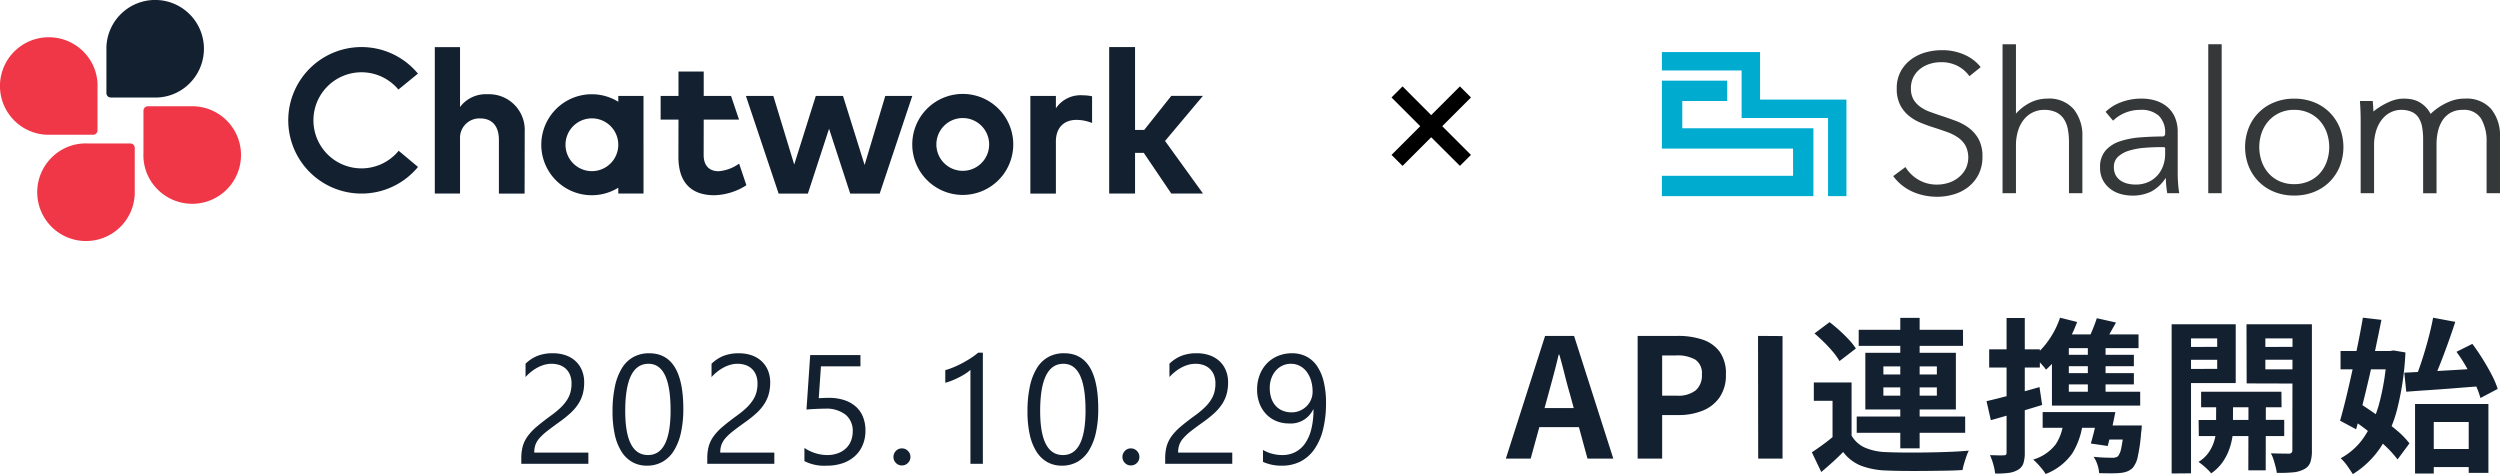
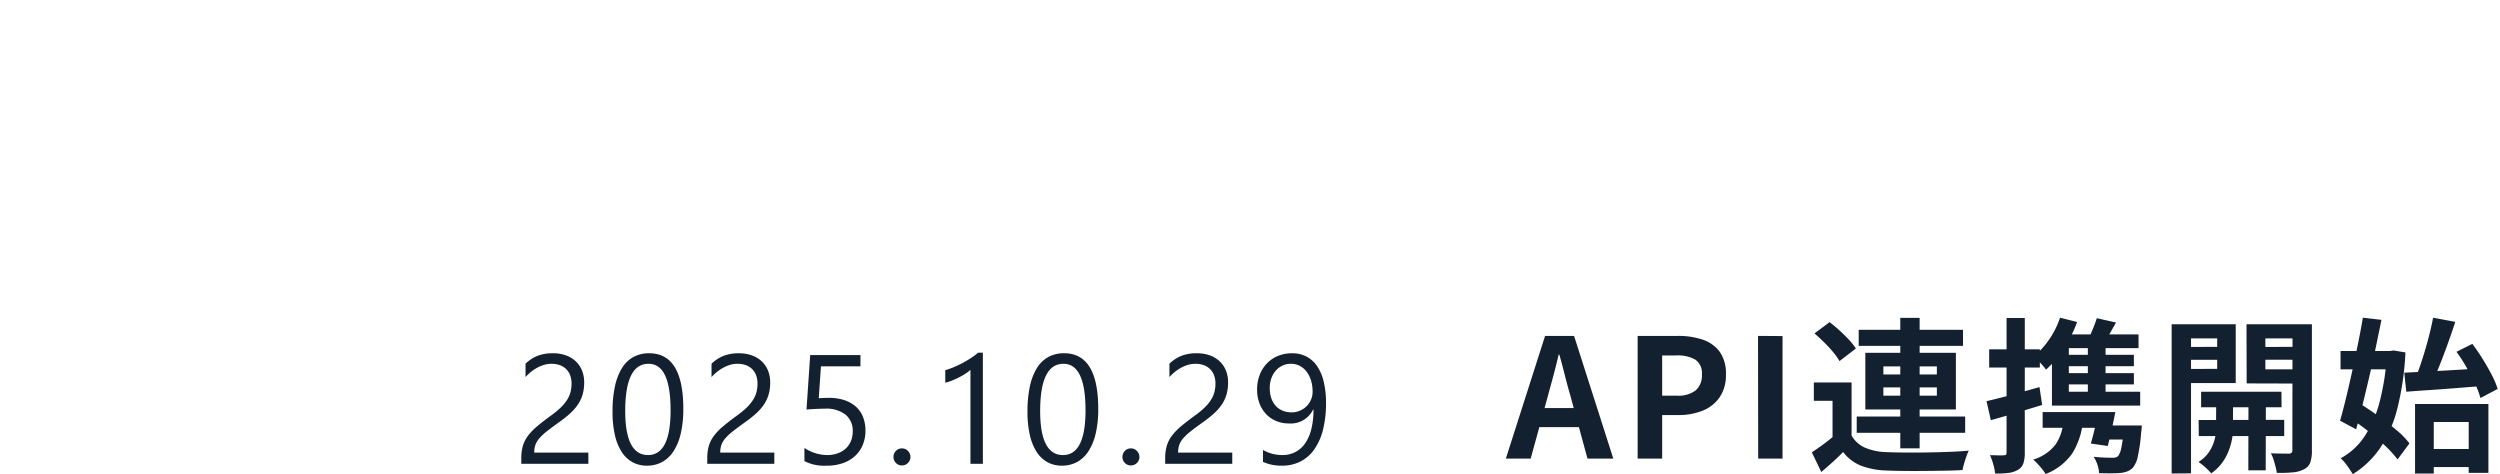
<svg xmlns="http://www.w3.org/2000/svg" width="483.145" height="91.636" viewBox="0 0 483.145 91.636">
  <defs>
    <clipPath id="a">
-       <rect width="483.145" height="46.575" fill="none" />
-     </clipPath>
+       </clipPath>
  </defs>
  <g transform="translate(-1217.855 -402.372)">
    <g transform="translate(1217.855 402.372)">
      <g clip-path="url(#a)">
        <path d="M77.86,2.758a9.427,9.427,0,0,0-16.091,6.3V18a.842.842,0,0,0,.842.842h8.165a9.316,9.316,0,0,0,7.084-2.75,9.445,9.445,0,0,0,0-13.337" transform="translate(-41.204 0.001)" fill="#13202f" />
        <path d="M2.759,24.368a9.427,9.427,0,0,0,6.3,16.09H18a.842.842,0,0,0,.842-.842V31.451A9.316,9.316,0,0,0,16.1,24.368a9.445,9.445,0,0,0-13.337,0" transform="translate(0 -14.416)" fill="#f03748" />
        <path d="M24.361,99.374a9.427,9.427,0,0,0,16.091-6.3V84.128a.842.842,0,0,0-.842-.842H31.444a9.316,9.316,0,0,0-7.084,2.75,9.445,9.445,0,0,0,0,13.337" transform="translate(-14.412 -55.558)" fill="#f03748" />
        <path d="M99.361,77.785a9.427,9.427,0,0,0-6.3-16.09H84.115a.842.842,0,0,0-.842.842V70.7a9.316,9.316,0,0,0,2.751,7.084,9.445,9.445,0,0,0,13.337,0" transform="translate(-55.549 -41.155)" fill="#f03748" />
        <path d="M398.64,59.325a7.815,7.815,0,0,1-3.98,1.472c-1.548,0-2.878-.843-2.875-3.157l.013-6.817h6.824l-1.545-4.58H391.8V41.536h-4.879v4.707h-3.449v4.579h3.45l-.012,7.209c-.01,4.8,2.339,7.4,6.924,7.407a11.994,11.994,0,0,0,6.211-1.933Z" transform="translate(-255.799 -27.707)" fill="#13202f" />
-         <path d="M455.9,69.023l4-13.352h5.218l-6.3,18.875h-5.7l-4.086-12.53-4.093,12.53h-5.655l-6.325-18.875h5.3l4.039,13.268,4.175-13.268h5.251Z" transform="translate(-288.809 -37.136)" fill="#13202f" />
        <path d="M648.854,43.337l1.768,0,5.231-6.579h6.114l-7.318,8.707,7.341,10.169h-6.134l-5.318-7.866-1.684,0v7.868h-5V27.324h5Z" transform="translate(-429.495 -18.227)" fill="#13202f" />
        <path d="M262.583,36.463a6.207,6.207,0,0,0-5.316,2.472V27.358h-4.875v28.3h4.875V44.733a3.738,3.738,0,0,1,3.913-3.594c2.276,0,3.608,1.478,3.6,4.155V55.671h4.968l.021-11.975a6.9,6.9,0,0,0-7.191-7.233" transform="translate(-168.363 -18.25)" fill="#13202f" />
        <path d="M329.119,55.027v1.13a9.759,9.759,0,1,0,0,16.614V73.9h4.875V55.027Zm-5.1,14.54a5.1,5.1,0,1,1,5.1-5.1,5.1,5.1,0,0,1-5.1,5.1" transform="translate(-209.63 -36.492)" fill="#13202f" />
        <path d="M610.031,55.5a8.537,8.537,0,0,0-1.848-.193,5.721,5.721,0,0,0-5.147,2.513V55.425H598.1V74.3h4.934V64.218c.006-2.753,1.662-4.163,3.976-4.158a8.042,8.042,0,0,1,3.018.6V55.5Z" transform="translate(-398.975 -36.89)" fill="#13202f" />
-         <path d="M539.305,54.521a9.759,9.759,0,1,0,9.759,9.759,9.759,9.759,0,0,0-9.759-9.759m0,14.862a5.1,5.1,0,1,1,5.1-5.1,5.1,5.1,0,0,1-5.1,5.1" transform="translate(-353.243 -36.369)" fill="#13202f" />
        <path d="M188.671,47.364a9.287,9.287,0,1,1-.051-11.828l3.775-3.083a14.157,14.157,0,1,0,.013,18.037Z" transform="translate(-111.624 -18.227)" fill="#13202f" />
-         <path d="M1113.617,44.173a10.186,10.186,0,0,0-2.564-1.39q-1.424-.532-2.829-.99-1.14-.381-2.184-.762a7.592,7.592,0,0,1-1.861-.971,4.682,4.682,0,0,1-1.311-1.428,4.155,4.155,0,0,1-.493-2.133,4.665,4.665,0,0,1,.514-2.247,4.8,4.8,0,0,1,1.352-1.58,5.854,5.854,0,0,1,1.866-.933,7.083,7.083,0,0,1,2.019-.3,6.868,6.868,0,0,1,3.313.743,6.587,6.587,0,0,1,2.247,1.961l2.171-1.752a8.048,8.048,0,0,0-2.932-2.3,10.382,10.382,0,0,0-4.684-.971,11.319,11.319,0,0,0-3.009.419,8.543,8.543,0,0,0-2.78,1.333,7.067,7.067,0,0,0-2.038,2.323,6.809,6.809,0,0,0-.78,3.351,6.851,6.851,0,0,0,.628,3.085,6.5,6.5,0,0,0,1.657,2.114,8.879,8.879,0,0,0,2.323,1.39q1.295.534,2.628.952,1.294.419,2.476.838a9.013,9.013,0,0,1,2.095,1.047,4.927,4.927,0,0,1,1.466,1.561,5.08,5.08,0,0,1,0,4.608,5.48,5.48,0,0,1-1.409,1.637,5.884,5.884,0,0,1-1.923.99,7.177,7.177,0,0,1-2.094.323,6.947,6.947,0,0,1-3.713-.971,7.228,7.228,0,0,1-2.456-2.418l-2.361,1.752a9.107,9.107,0,0,0,1.676,1.752,9.479,9.479,0,0,0,2.056,1.257A11.066,11.066,0,0,0,1105,57.2a12.225,12.225,0,0,0,2.437.248,11.4,11.4,0,0,0,3.18-.457,8.306,8.306,0,0,0,2.81-1.409,7.3,7.3,0,0,0,2-2.418,7.4,7.4,0,0,0,.77-3.485,6.873,6.873,0,0,0-.722-3.332,6.724,6.724,0,0,0-1.861-2.171" transform="translate(-733.073 -19.419)" fill="#343838" />
        <path d="M1171.067,36.19a7.344,7.344,0,0,0-3.236.739h0l-.186.1c-.052.027-.1.051-.155.079s-.1.06-.151.089c-.075.043-.152.089-.231.137l-.03.019a9.254,9.254,0,0,0-2.064,1.738V25.679h-2.59V54.47h2.59V45.33a9.464,9.464,0,0,1,.457-3.1,6.37,6.37,0,0,1,1.219-2.171,4.914,4.914,0,0,1,1.733-1.276,5,5,0,0,1,2-.419,5.308,5.308,0,0,1,2.342.457,3.733,3.733,0,0,1,1.485,1.275,5.347,5.347,0,0,1,.781,1.961,13.049,13.049,0,0,1,.229,2.552V54.47h2.589V43.54a8.019,8.019,0,0,0-1.695-5.332,6.263,6.263,0,0,0-5.084-2.018" transform="translate(-775.414 -17.13)" fill="#343838" />
        <path d="M1234.036,71.531V63.724a7.087,7.087,0,0,0-.533-2.856,5.442,5.442,0,0,0-1.485-2.018,6.421,6.421,0,0,0-2.209-1.2,8.877,8.877,0,0,0-2.7-.4,10.956,10.956,0,0,0-4.094.723A8.554,8.554,0,0,0,1220.1,59.8l1.447,1.714a7.1,7.1,0,0,1,2.323-1.523,7.651,7.651,0,0,1,2.97-.571,5.02,5.02,0,0,1,3.542,1.134,4.483,4.483,0,0,1,1.219,3.44v.3c-.12.089-.244.184-.348.268q-2.25.011-4.355.169a16.439,16.439,0,0,0-4.018.765,6.286,6.286,0,0,0-2.8,1.8,4.8,4.8,0,0,0-1.047,3.267,5,5,0,0,0,.59,2.522,5.281,5.281,0,0,0,1.485,1.682,5.894,5.894,0,0,0,1.98.936,8.286,8.286,0,0,0,2.113.286,8.153,8.153,0,0,0,3.713-.78,7.506,7.506,0,0,0,2.761-2.571h.076a14.768,14.768,0,0,0,.076,1.485q.076.763.191,1.409h2.323a14.881,14.881,0,0,1-.229-1.866q-.077-1.1-.076-2.132m-3.922.552a5.157,5.157,0,0,1-1.79,1.295,5.918,5.918,0,0,1-2.437.476,6.671,6.671,0,0,1-1.5-.171,4.139,4.139,0,0,1-1.352-.571,2.951,2.951,0,0,1-.971-1.047,3.233,3.233,0,0,1-.362-1.6,2.6,2.6,0,0,1,.838-2.019,5.55,5.55,0,0,1,2.152-1.162,14.065,14.065,0,0,1,2.932-.533q1.618-.133,3.218-.133h.6l.166.169v1.163a6.643,6.643,0,0,1-.381,2.247,5.733,5.733,0,0,1-1.1,1.885" transform="translate(-813.177 -38.19)" fill="#343838" />
        <rect width="2.59" height="28.791" transform="translate(426.766 8.549)" fill="#343838" />
        <path d="M1319.546,59.916a8.9,8.9,0,0,0-3.008-1.961,10.227,10.227,0,0,0-3.846-.7,10.118,10.118,0,0,0-3.809.7,8.791,8.791,0,0,0-4.97,4.932,10.237,10.237,0,0,0,0,7.464,8.974,8.974,0,0,0,1.961,2.97,8.882,8.882,0,0,0,3.009,1.961,10.112,10.112,0,0,0,3.809.7,10.221,10.221,0,0,0,3.846-.7,8.883,8.883,0,0,0,3.008-1.961,8.982,8.982,0,0,0,1.961-2.97,10.243,10.243,0,0,0,0-7.464,8.989,8.989,0,0,0-1.961-2.97m-.552,9.5a6.882,6.882,0,0,1-1.352,2.285,6.18,6.18,0,0,1-2.133,1.523,6.931,6.931,0,0,1-2.818.552,6.8,6.8,0,0,1-2.8-.552,6.207,6.207,0,0,1-2.113-1.523,6.842,6.842,0,0,1-1.352-2.285,8.467,8.467,0,0,1,0-5.6,6.835,6.835,0,0,1,1.352-2.285,6.436,6.436,0,0,1,2.113-1.542,6.6,6.6,0,0,1,2.8-.571,6.733,6.733,0,0,1,2.818.571,6.4,6.4,0,0,1,2.133,1.542,6.875,6.875,0,0,1,1.352,2.285,8.471,8.471,0,0,1,0,5.6" transform="translate(-869.328 -38.19)" fill="#343838" />
        <path d="M1395.233,59.269a6.265,6.265,0,0,0-5.084-2.018,7.4,7.4,0,0,0-3.017.589,11.539,11.539,0,0,0-3.614,2.36,5.693,5.693,0,0,0-.7-1.046,5.572,5.572,0,0,0-1.371-1.162,4.809,4.809,0,0,0-1.523-.59,7.883,7.883,0,0,0-1.5-.152,6.725,6.725,0,0,0-2.648.521h0a13.269,13.269,0,0,0-3.314,1.97c0-.138-.011-.282-.017-.433q-.038-.875-.114-1.6h-2.475q.076.914.114,2.057T1370,61.63v13.9h2.59V66.39a9.482,9.482,0,0,1,.457-3.1,6.563,6.563,0,0,1,1.2-2.171,4.838,4.838,0,0,1,1.676-1.276,4.48,4.48,0,0,1,1.847-.419,4.962,4.962,0,0,1,2.132.4,3.119,3.119,0,0,1,1.314,1.143,4.926,4.926,0,0,1,.667,1.809,13.477,13.477,0,0,1,.19,2.361v10.4h2.59V66.048a11,11,0,0,1,.266-2.437,6.645,6.645,0,0,1,.857-2.113,4.543,4.543,0,0,1,1.561-1.5,4.625,4.625,0,0,1,2.38-.571,3.837,3.837,0,0,1,3.561,1.714,8.617,8.617,0,0,1,1.047,4.532V75.53h2.59V64.6a8.019,8.019,0,0,0-1.695-5.331" transform="translate(-913.783 -38.19)" fill="#343838" />
        <path d="M968.636,56.026V50.768h8.679V46.836H964.7V59.958h25.346v5.258H964.7v3.933h29.278V56.026H968.636Z" transform="translate(-643.523 -31.243)" fill="#00abd0" />
        <path d="M985.442,39.412h-1.777v-9.19H964.7v3.554h15.407v9.19h16.7v15.1h3.554V39.412Z" transform="translate(-643.523 -20.16)" fill="#00abd0" />
        <path d="M807.727,52.3l2.136-2.136,5.534,5.551,5.551-5.551,2.136,2.136-5.551,5.551,5.551,5.551-2.136,2.119L815.4,59.992l-5.534,5.534-2.136-2.119,5.551-5.551Z" transform="translate(-538.808 -33.466)" />
      </g>
    </g>
    <path d="M-.128,0,7.456-23.712h5.6L20.64,0H15.648l-3.36-12.352q-.544-1.856-1.04-3.856T10.208-20.1H10.08q-.448,1.92-.976,3.9t-1.04,3.84L4.672,0Zm4.7-6.08V-9.76H15.84v3.68ZM25.344,0V-23.712H33.12a14.777,14.777,0,0,1,4.72.7,6.776,6.776,0,0,1,3.328,2.32A7.149,7.149,0,0,1,42.4-16.256a7.5,7.5,0,0,1-1.232,4.432,7.261,7.261,0,0,1-3.3,2.576,12.27,12.27,0,0,1-4.624.832H30.08V0ZM30.08-12.16h2.848a5.486,5.486,0,0,0,3.632-1.024,3.815,3.815,0,0,0,1.2-3.072A3.145,3.145,0,0,0,36.5-19.12a6.929,6.929,0,0,0-3.728-.816H30.08ZM48.64,0l-.032-23.712,4.736.032V0ZM66.688-14.72V-2.912h-3.68v-8.256H59.392V-14.72Zm0,10.272A5.57,5.57,0,0,0,69.312-2.1a11.275,11.275,0,0,0,4.128.848q1.44.064,3.472.08t4.256-.016q2.224-.032,4.352-.112t3.824-.24a7.832,7.832,0,0,0-.464,1.1Q88.64.256,88.432.96a11.575,11.575,0,0,0-.3,1.248q-1.472.1-3.392.128t-3.968.048q-2.048.016-3.968,0T73.408,2.3a15.144,15.144,0,0,1-4.9-.928A8.139,8.139,0,0,1,65.056-1.28q-.928.96-1.968,1.9T60.832,2.592L59.008-1.216q1.024-.672,2.16-1.5T63.36-4.448ZM59.52-24.192l2.912-2.176q.928.7,1.92,1.6t1.824,1.792a12.222,12.222,0,0,1,1.344,1.7l-3.168,2.432a11.875,11.875,0,0,0-1.232-1.744,25.552,25.552,0,0,0-1.744-1.888Q60.416-23.424,59.52-24.192Zm8.544-.7h20.16v3.1H68.064ZM67.68-8.128H88.64v3.136H67.68ZM76.1-27.2H79.84V-1.984H76.1ZM72.832-13.76v1.6H83.168v-1.6Zm0-4.064v1.568H83.168v-1.568Zm-3.488-2.624h17.5V-9.5h-17.5Zm37.632-6.784,3.3.832a25.283,25.283,0,0,1-2.576,5.152,19.624,19.624,0,0,1-3.44,4.064,6.716,6.716,0,0,0-.672-.848q-.448-.5-.9-.976a8.477,8.477,0,0,0-.8-.768,14.652,14.652,0,0,0,3.008-3.28A16.791,16.791,0,0,0,106.976-27.232Zm7.1.1,3.712.832q-.736,1.312-1.424,2.528t-1.3,2.08l-2.944-.8a23.7,23.7,0,0,0,1.088-2.3Q113.76-26.112,114.08-27.136ZM107.1-16.512h14.144v2.176H107.1Zm-3.488,7.52H115.2v3.04H103.616ZM107.1-20.064h14.144v2.208H107.1Zm5.248-2.656h3.424v10.848h-3.424ZM115.424-6.4h5.216v2.72h-6.016Zm3.9,0h3.456l-.032.48q-.032.48-.1.864a32.648,32.648,0,0,1-.64,4.624,4.984,4.984,0,0,1-.992,2.224,3.341,3.341,0,0,1-1.1.7,5.088,5.088,0,0,1-1.392.288q-.64.064-1.728.064t-2.272-.032a6.088,6.088,0,0,0-.32-1.616,6.334,6.334,0,0,0-.736-1.552q1.088.128,2.1.16t1.488.032a1.762,1.762,0,0,0,1.12-.288,3.946,3.946,0,0,0,.64-1.632,30.5,30.5,0,0,0,.512-3.9Zm-11.68-1.472h3.808a14.556,14.556,0,0,1-2.1,6.848,11.148,11.148,0,0,1-5.168,4,6.721,6.721,0,0,0-.624-.9q-.432-.544-.912-1.056a9.968,9.968,0,0,0-.864-.832,8.456,8.456,0,0,0,4.336-2.928A9.273,9.273,0,0,0,107.648-7.872ZM108.064-24h14.08v2.656h-16.48Zm-2.656,3.008,3.264-2.848v12.224h-3.264Zm0,8.064h17.056v2.688H105.408ZM92.768-11.1q1.952-.448,4.7-1.184t5.536-1.536l.512,3.456q-2.528.768-5.136,1.552T93.6-7.424ZM93.28-21.12h9.792v3.52H93.28Zm3.36-6.048h3.52V-1.184a6.569,6.569,0,0,1-.272,2.1A2.287,2.287,0,0,1,98.88,2.144a4.527,4.527,0,0,1-1.776.608,16.358,16.358,0,0,1-2.672.128,10.243,10.243,0,0,0-.352-1.744,12.146,12.146,0,0,0-.64-1.808q.9.032,1.648.048a9.333,9.333,0,0,0,1.04-.016.56.56,0,0,0,.4-.112.618.618,0,0,0,.112-.432ZM114.3-8.992h3.36q-.32,1.664-.72,3.456t-.752,3.1l-3.264-.48q.384-1.28.768-2.928T114.3-8.992Zm19.936-3.936h15.52l.032,3.008H134.24Zm-.48,5.472L150.3-7.488v3.136H133.792ZM143.392-12h3.36L146.72,2.272h-3.36Zm-6.24.128,3.264.032-.032,6.112a8.992,8.992,0,0,1-.16,1.888,13.061,13.061,0,0,1-.656,2.32,9.919,9.919,0,0,1-1.3,2.368,8.652,8.652,0,0,1-2.08,2A10.529,10.529,0,0,0,135.04,1.68,12.238,12.238,0,0,0,133.728.64a6.445,6.445,0,0,0,2.1-2.016,7.881,7.881,0,0,0,1.04-2.384,7.456,7.456,0,0,0,.256-1.968Zm-6.72-9.7L138.5-21.6l.032,2.5h-8.064Zm14.848,0,8.1-.032.032,2.5h-8.1Zm6.624-4.384h3.744V-1.6a7.1,7.1,0,0,1-.3,2.32,2.418,2.418,0,0,1-1.2,1.328A5.524,5.524,0,0,1,152,2.656a27.514,27.514,0,0,1-3.136.1,9.888,9.888,0,0,0-.24-1.2q-.176-.688-.4-1.392a5.626,5.626,0,0,0-.512-1.184q1.088.032,2.112.048t1.44.016a.694.694,0,0,0,.464-.192.7.7,0,0,0,.144-.48Zm-21.12,0h10.144v11.36H130.816l-.032-2.72,6.56-.032v-5.888h-6.528Zm23.072,0v2.72h-7.2v5.984h7.2V-14.5l-10.816-.032-.032-11.424Zm-25.312,0h3.744v28.8l-3.744.032Zm48.96,24.1h10.208V1.632H177.5Zm-1.92-8.7H189.76V2.752h-3.808V-7.072H179.2V2.88h-3.616Zm-2.08-6.048q1.92-.1,4.4-.224t5.216-.288q2.736-.16,5.424-.352l-.032,3.456q-2.56.192-5.168.4t-5.024.368q-2.416.16-4.432.32Zm10.08-4.032,3.072-1.536q.992,1.312,1.968,2.88t1.76,3.072a16.626,16.626,0,0,1,1.168,2.752l-3.328,1.76a16.253,16.253,0,0,0-1.056-2.768q-.736-1.552-1.648-3.168A28.314,28.314,0,0,0,183.584-20.64Zm-4.512-6.592,4.288.8q-.672,2.048-1.44,4.192t-1.552,4.112q-.784,1.968-1.52,3.472l-3.2-.8q.48-1.216.976-2.672t.96-3.04q.464-1.584.848-3.136T179.072-27.232ZM161.184-20.8H171.52v3.552H161.184Zm4.32-6.432,3.584.416q-.512,2.528-1.1,5.344t-1.248,5.632q-.656,2.816-1.3,5.424t-1.248,4.752l-3.1-1.664q.544-1.888,1.136-4.32t1.184-5.136q.592-2.7,1.136-5.376T165.5-27.232ZM162.976-7.84l2.112-2.688q1.664,1.056,3.488,2.368T172-5.5a15.363,15.363,0,0,1,2.5,2.56l-2.3,3.1A20.636,20.636,0,0,0,169.776-2.5q-1.52-1.44-3.312-2.848T162.976-7.84Zm7.168-12.96h.64l.64-.1,2.3.384a54.763,54.763,0,0,1-1.552,10.784,24.742,24.742,0,0,1-3.312,7.648,17.521,17.521,0,0,1-5.312,5.088q-.416-.7-1.072-1.616a9.035,9.035,0,0,0-1.264-1.456,12.769,12.769,0,0,0,4.608-4.224,22.033,22.033,0,0,0,2.944-6.768,47.016,47.016,0,0,0,1.376-9.04Z" transform="translate(1509 491)" fill="#13202f" />
    <path d="M11.309-15.5a4.343,4.343,0,0,0-.3-1.685,3.337,3.337,0,0,0-.82-1.194,3.361,3.361,0,0,0-1.223-.71,4.79,4.79,0,0,0-1.523-.234,5.039,5.039,0,0,0-1.377.19,6.694,6.694,0,0,0-1.311.527,8.065,8.065,0,0,0-1.23.806,8.888,8.888,0,0,0-1.106,1.04v-2.578a7.182,7.182,0,0,1,2.263-1.5,7.969,7.969,0,0,1,3.054-.52,7.373,7.373,0,0,1,2.388.374,5.474,5.474,0,0,1,1.9,1.091,5.045,5.045,0,0,1,1.267,1.772,5.978,5.978,0,0,1,.461,2.417,8.288,8.288,0,0,1-.286,2.256,6.976,6.976,0,0,1-.864,1.9,9.189,9.189,0,0,1-1.458,1.714,20.646,20.646,0,0,1-2.065,1.67Q7.6-7.1,6.643-6.357a10.782,10.782,0,0,0-1.523,1.4,4.059,4.059,0,0,0-.791,1.3,4.557,4.557,0,0,0-.227,1.5H14.561V0H1.6V-1.04A8.667,8.667,0,0,1,1.89-3.413a6.162,6.162,0,0,1,.967-1.948A10.812,10.812,0,0,1,4.622-7.207q1.091-.923,2.673-2.08a16.9,16.9,0,0,0,1.912-1.567,8.149,8.149,0,0,0,1.238-1.494,5.366,5.366,0,0,0,.667-1.516A6.537,6.537,0,0,0,11.309-15.5Zm21.6,4.907a20.635,20.635,0,0,1-.476,4.673A10.888,10.888,0,0,1,31.06-2.483,6.2,6.2,0,0,1,28.848-.359a6.055,6.055,0,0,1-2.981.725,5.655,5.655,0,0,1-2.82-.7A5.91,5.91,0,0,1,20.96-2.358a10.283,10.283,0,0,1-1.289-3.274,20.244,20.244,0,0,1-.439-4.446,22.915,22.915,0,0,1,.461-4.863,11.124,11.124,0,0,1,1.355-3.538,6.031,6.031,0,0,1,2.219-2.153,6.231,6.231,0,0,1,3.04-.725Q32.913-21.357,32.913-10.591Zm-2.461.234q0-8.965-4.263-8.965-4.5,0-4.5,9.126,0,8.511,4.409,8.511Q30.452-1.685,30.452-10.356Zm16.8-5.142a4.343,4.343,0,0,0-.3-1.685,3.337,3.337,0,0,0-.82-1.194,3.361,3.361,0,0,0-1.223-.71,4.79,4.79,0,0,0-1.523-.234,5.039,5.039,0,0,0-1.377.19A6.694,6.694,0,0,0,40.7-18.6a8.065,8.065,0,0,0-1.23.806,8.888,8.888,0,0,0-1.106,1.04v-2.578a7.182,7.182,0,0,1,2.263-1.5,7.969,7.969,0,0,1,3.054-.52,7.373,7.373,0,0,1,2.388.374,5.474,5.474,0,0,1,1.9,1.091,5.045,5.045,0,0,1,1.267,1.772A5.978,5.978,0,0,1,49.7-15.7a8.288,8.288,0,0,1-.286,2.256,6.976,6.976,0,0,1-.864,1.9,9.189,9.189,0,0,1-1.458,1.714,20.646,20.646,0,0,1-2.065,1.67q-1.479,1.055-2.439,1.8a10.782,10.782,0,0,0-1.523,1.4,4.06,4.06,0,0,0-.791,1.3,4.557,4.557,0,0,0-.227,1.5H50.5V0H37.54V-1.04a8.667,8.667,0,0,1,.293-2.373A6.162,6.162,0,0,1,38.8-5.361a10.812,10.812,0,0,1,1.765-1.846q1.091-.923,2.673-2.08a16.9,16.9,0,0,0,1.912-1.567,8.149,8.149,0,0,0,1.238-1.494,5.366,5.366,0,0,0,.667-1.516A6.537,6.537,0,0,0,47.252-15.5ZM68.11-6.416a7.07,7.07,0,0,1-.527,2.783,6.085,6.085,0,0,1-1.5,2.139A6.723,6.723,0,0,1,63.73-.117a9.2,9.2,0,0,1-3.062.483,8.457,8.457,0,0,1-4.351-.879V-3.062A8,8,0,0,0,60.7-1.685a5.927,5.927,0,0,0,2.058-.337,4.573,4.573,0,0,0,1.56-.937,4.014,4.014,0,0,0,.989-1.45,4.909,4.909,0,0,0,.344-1.86,3.985,3.985,0,0,0-1.377-3.215,6.039,6.039,0,0,0-4-1.165q-.425,0-.894.015t-.937.037q-.469.022-.916.051t-.813.073l.718-10.532h9.712v2.168H59.511l-.425,6.167q.469-.029,1-.051t.938-.022a9.427,9.427,0,0,1,2.988.439,6.331,6.331,0,0,1,2.234,1.252A5.251,5.251,0,0,1,67.634-9.06,7.007,7.007,0,0,1,68.11-6.416ZM75.154.322A1.555,1.555,0,0,1,74-.161a1.591,1.591,0,0,1-.476-1.157A1.616,1.616,0,0,1,74-2.483a1.544,1.544,0,0,1,1.15-.491,1.584,1.584,0,0,1,1.172.491,1.6,1.6,0,0,1,.483,1.165,1.579,1.579,0,0,1-.483,1.157A1.6,1.6,0,0,1,75.154.322ZM90.8,0h-2.4V-18.149a5.56,5.56,0,0,1-.813.637,13.252,13.252,0,0,1-1.2.71q-.667.352-1.406.659a10.22,10.22,0,0,1-1.443.483v-2.432a13.966,13.966,0,0,0,1.677-.593q.886-.374,1.743-.835t1.619-.967a12.851,12.851,0,0,0,1.318-.989H90.8ZM113.1-10.591a20.635,20.635,0,0,1-.476,4.673,10.888,10.888,0,0,1-1.377,3.435A6.2,6.2,0,0,1,109.04-.359a6.055,6.055,0,0,1-2.981.725,5.655,5.655,0,0,1-2.82-.7,5.91,5.91,0,0,1-2.087-2.029,10.283,10.283,0,0,1-1.289-3.274,20.244,20.244,0,0,1-.439-4.446,22.915,22.915,0,0,1,.461-4.863,11.124,11.124,0,0,1,1.355-3.538,6.031,6.031,0,0,1,2.219-2.153,6.231,6.231,0,0,1,3.04-.725Q113.1-21.357,113.1-10.591Zm-2.461.234q0-8.965-4.263-8.965-4.5,0-4.5,9.126,0,8.511,4.409,8.511Q110.644-1.685,110.644-10.356ZM119.4.322a1.555,1.555,0,0,1-1.15-.483,1.591,1.591,0,0,1-.476-1.157,1.616,1.616,0,0,1,.476-1.165,1.544,1.544,0,0,1,1.15-.491,1.584,1.584,0,0,1,1.172.491,1.6,1.6,0,0,1,.483,1.165,1.579,1.579,0,0,1-.483,1.157A1.6,1.6,0,0,1,119.4.322ZM135.748-15.5a4.343,4.343,0,0,0-.3-1.685,3.337,3.337,0,0,0-.82-1.194,3.361,3.361,0,0,0-1.223-.71,4.79,4.79,0,0,0-1.523-.234,5.039,5.039,0,0,0-1.377.19,6.694,6.694,0,0,0-1.311.527,8.065,8.065,0,0,0-1.23.806,8.888,8.888,0,0,0-1.106,1.04v-2.578a7.182,7.182,0,0,1,2.263-1.5,7.969,7.969,0,0,1,3.054-.52,7.373,7.373,0,0,1,2.388.374,5.474,5.474,0,0,1,1.9,1.091,5.045,5.045,0,0,1,1.267,1.772,5.978,5.978,0,0,1,.461,2.417,8.288,8.288,0,0,1-.286,2.256,6.976,6.976,0,0,1-.864,1.9,9.189,9.189,0,0,1-1.458,1.714,20.646,20.646,0,0,1-2.065,1.67q-1.479,1.055-2.439,1.8a10.782,10.782,0,0,0-1.523,1.4,4.06,4.06,0,0,0-.791,1.3,4.557,4.557,0,0,0-.227,1.5H139V0H126.036V-1.04a8.667,8.667,0,0,1,.293-2.373,6.162,6.162,0,0,1,.967-1.948,10.812,10.812,0,0,1,1.765-1.846q1.091-.923,2.673-2.08a16.9,16.9,0,0,0,1.912-1.567,8.149,8.149,0,0,0,1.238-1.494,5.366,5.366,0,0,0,.667-1.516A6.537,6.537,0,0,0,135.748-15.5Zm21.37,3.735a20.923,20.923,0,0,1-.571,5.134,11.453,11.453,0,0,1-1.67,3.809A7.392,7.392,0,0,1,152.2-.447a7.771,7.771,0,0,1-3.6.813,8.632,8.632,0,0,1-3.662-.732v-2.3a7.465,7.465,0,0,0,3.721.981,5.4,5.4,0,0,0,2.542-.586,5.263,5.263,0,0,0,1.9-1.707,8.378,8.378,0,0,0,1.187-2.761,15.591,15.591,0,0,0,.41-3.765h-.059a4.8,4.8,0,0,1-4.687,2.71,6.3,6.3,0,0,1-2.476-.476,5.671,5.671,0,0,1-1.948-1.348,6.167,6.167,0,0,1-1.274-2.073,7.443,7.443,0,0,1-.454-2.651,7.723,7.723,0,0,1,.505-2.842A6.623,6.623,0,0,1,145.7-19.4a6.292,6.292,0,0,1,2.139-1.443,6.994,6.994,0,0,1,2.7-.513,5.983,5.983,0,0,1,2.805.637,5.622,5.622,0,0,1,2.058,1.86,9.192,9.192,0,0,1,1.274,3.01A17.187,17.187,0,0,1,157.118-11.763Zm-2.593-2.153a7.314,7.314,0,0,0-.315-2.212,5.355,5.355,0,0,0-.872-1.707,3.911,3.911,0,0,0-1.326-1.1,3.669,3.669,0,0,0-1.677-.388,3.8,3.8,0,0,0-1.611.344,3.874,3.874,0,0,0-1.3.967,4.616,4.616,0,0,0-.864,1.479,5.375,5.375,0,0,0-.315,1.868,6.144,6.144,0,0,0,.3,1.992,4.16,4.16,0,0,0,.857,1.487,3.7,3.7,0,0,0,1.34.93,4.523,4.523,0,0,0,1.736.322,3.978,3.978,0,0,0,1.575-.315,4.17,4.17,0,0,0,1.289-.85,3.914,3.914,0,0,0,.864-1.26A3.873,3.873,0,0,0,154.525-13.916Z" transform="translate(1317 492)" fill="#13202f" />
  </g>
</svg>